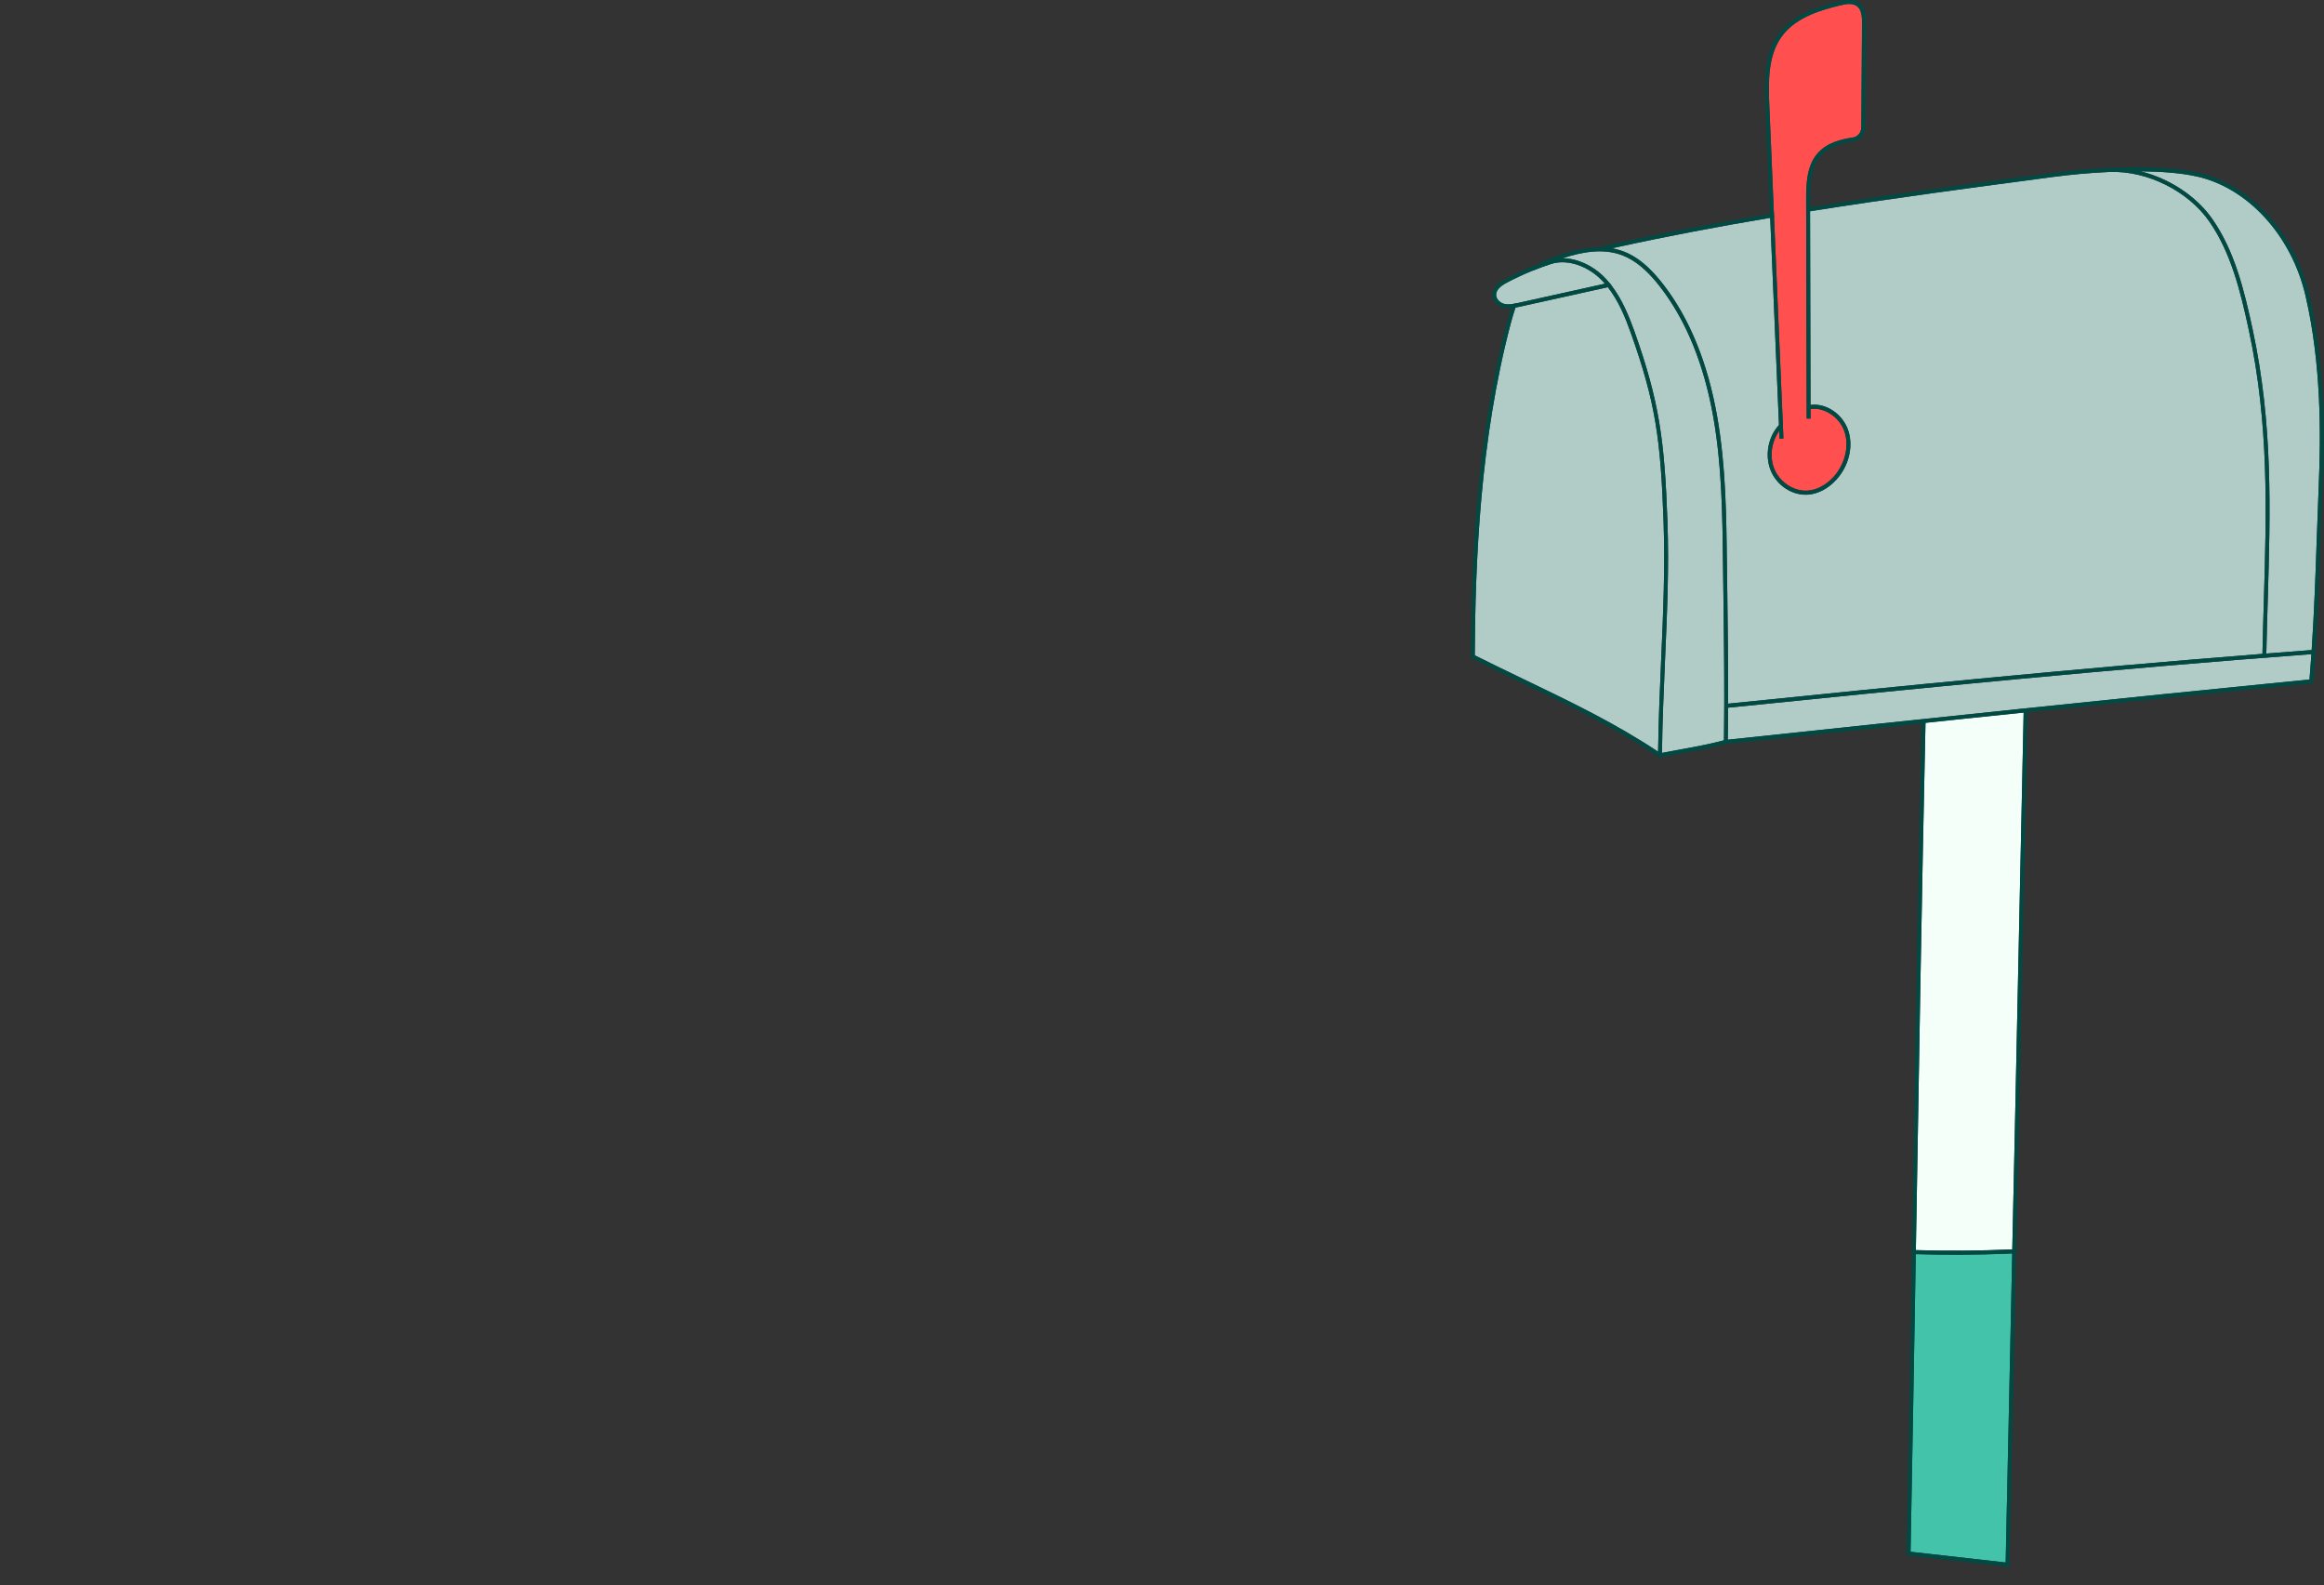
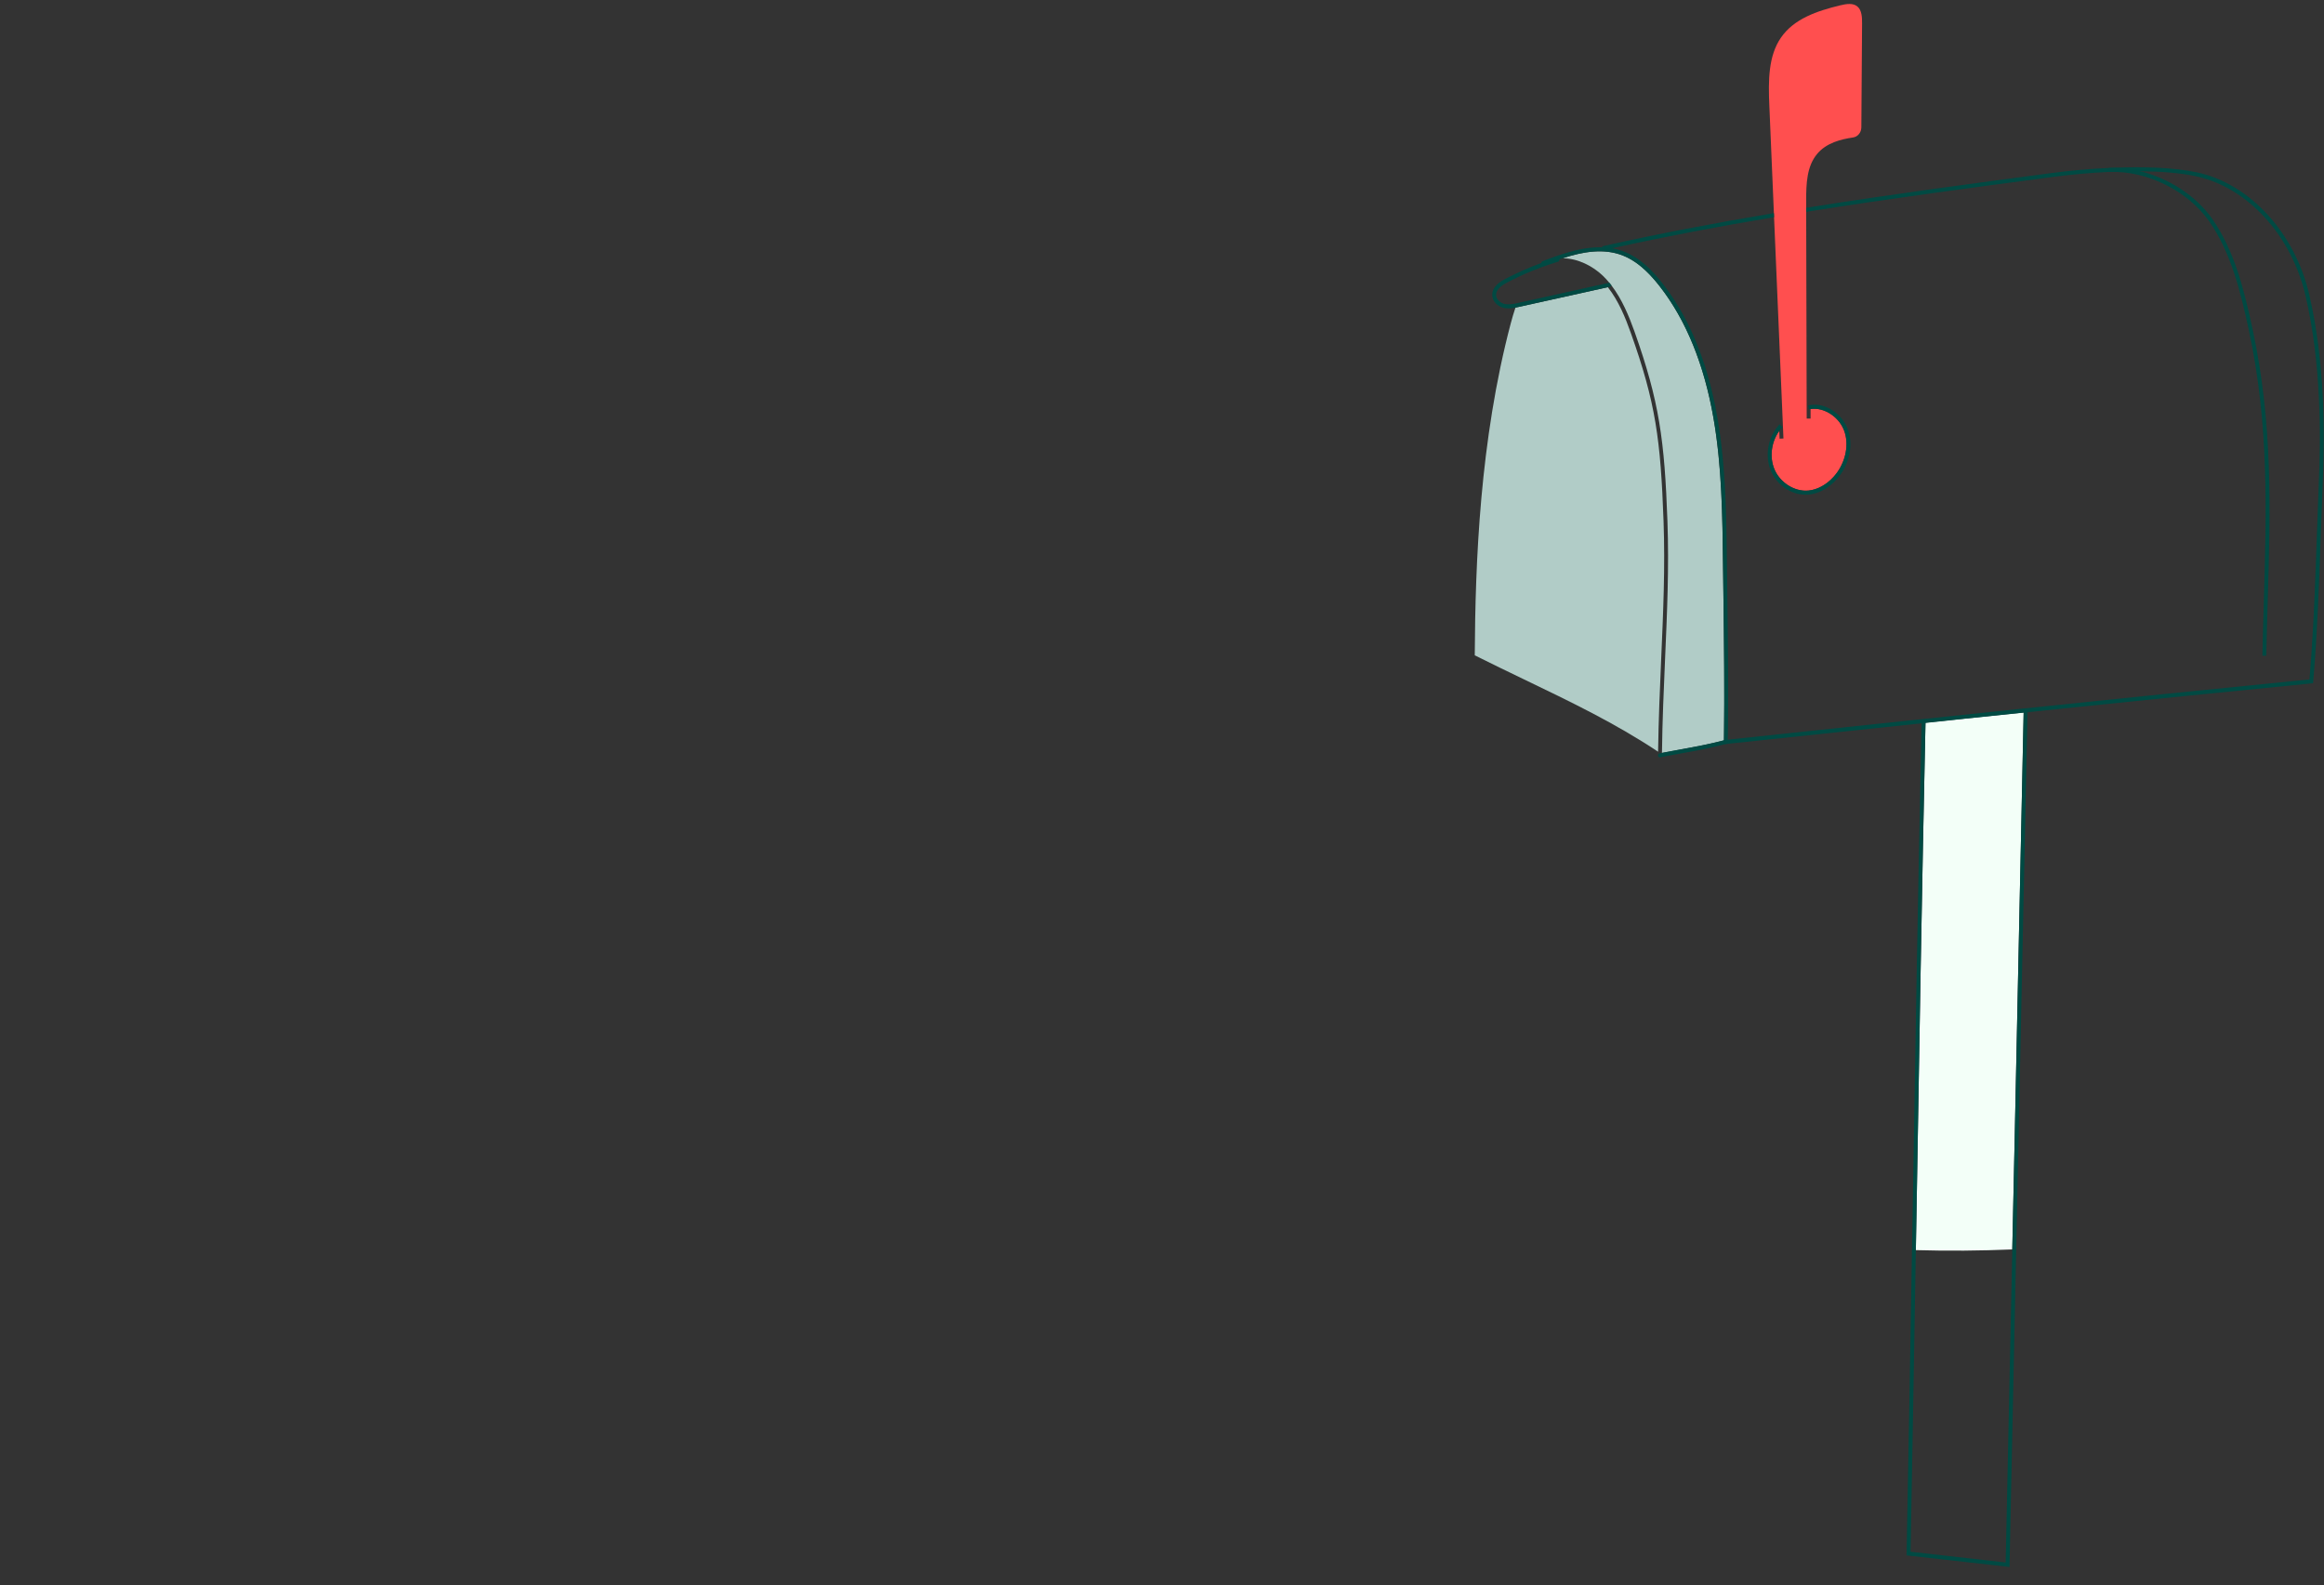
<svg xmlns="http://www.w3.org/2000/svg" viewBox="0 0 494 337">
  <rect x="0" y="0" width="494" height="337" fill="#333333" stroke="none" />
  <defs>
    <style>.cls-2{fill:#004a43}.cls-4{fill:#b1ccc7}</style>
  </defs>
  <g id="Boite_aux_lettres" transform="matrix(1.098 0 0 1.141 303.293 -7.348)">
    <g id="Calque_22">
-       <path d="M172.66 97.17c-.14 3.21-.25 6.39-.37 9.55-.24 6.73-.49 13.64-.99 20.82-2.93.21-5.86.43-8.78.65.07-3.32.17-6.56.27-9.74.52-16.96 1.02-32.97-2.91-50.6-1.67-7.48-3.52-14.68-7.8-20.59-3.12-4.31-8.36-7.57-13.88-8.9 3.95.03 7.71.3 10.76.94 9.95 2.07 18.46 11.02 21.16 22.28 3.06 12.76 2.97 25.72 2.54 35.59" class="cls-4" />
      <path d="m84.26 10.83-.14 19.35c-.01.94-.7 1.75-1.61 1.87-2.29.33-5.16.97-6.98 3.1-1.94 2.27-2.1 5.38-2.09 8.65v2.12l.1 38.5h.75v-1.78c2.68-.4 5.72 1.56 6.62 4.36.87 2.68-.01 6.02-2.19 8.3-1.4 1.47-3.12 2.37-4.85 2.53-2.71.24-5.55-1.5-6.62-4.07-.94-2.28-.53-5.06.98-7.05l.06 1.45.75-.03-1.82-41.23-.03-.76-.88-19.96c-.22-4.76-.2-9.31 2.24-12.72C71.07 9.93 75.54 8.48 80 7.44c1.27-.3 2.56-.47 3.39.24.82.69.88 1.99.87 3.15" style="fill:#ff4f4f" />
      <path d="M115.54 139.17c-.59 26.77-1.16 52.94-1.73 79.11-.15 6.97-.31 13.94-.47 20.92-6.21.25-12.45.3-18.67.13l.12-6.54c.51-29.65 1.04-60.31 1.75-91.72 6.34-.63 12.67-1.27 19-1.9" style="fill:#f3fff8" />
-       <path d="M113.33 239.95c-.42 19.02-.84 38.14-1.27 57.57l-18.41-2c.37-18.81.69-37.37 1.01-55.44 2.52.07 5.03.1 7.55.1 3.71 0 7.42-.07 11.12-.23" style="fill:#43c4aa" />
-       <path d="M171.25 128.3c-.11 1.56-.23 3.14-.37 4.73-38.03 3.61-74.13 7.29-112.35 11.19l-.27.03c.04-1.97.06-3.97.06-5.97 35.73-3.51 73.85-7.17 112.93-9.98m-9.21-9.88c-.1 3.21-.2 6.48-.27 9.83-35.77 2.7-70.62 6.05-103.45 9.28.02-6.93-.07-13.95-.16-20.8l-.07-5.19c-.11-8.99-.22-18.28-1.85-27.3-1.84-10.17-5.4-18.57-10.6-24.96-2.48-3.06-4.83-4.94-7.39-5.92-.81-.31-1.62-.52-2.45-.66l1.02-.21h.01c9.86-2.08 19.76-3.87 29.65-5.47l1.7 38.58s-.01 0 0 .01c-2.12 2.22-2.78 5.66-1.62 8.44 1.13 2.71 3.91 4.55 6.77 4.55.2 0 .4-.01.61-.02 1.9-.18 3.8-1.16 5.32-2.76 2.4-2.51 3.33-6.07 2.37-9.05-1.02-3.15-4.32-5.3-7.35-4.89l-.09-36.08c15.79-2.41 31.51-4.41 46.94-6.38 3.3-.42 7.08-.77 10.92-.94.08 0 .15-.01.23-.01 7.23-.23 15.09 3.56 19.2 9.23 4.19 5.8 6.02 12.92 7.67 20.31 3.9 17.54 3.41 33.51 2.89 50.41M34.48 59.29l-16.77 3.58c-.08.02-.16.03-.24.05-.28.06-.57.12-.87.15-.54.08-1.09.1-1.62-.02-.74-.18-1.55-.83-1.57-1.66-.01-.83.67-1.59 2.11-2.31 1.58-.8 3.2-1.53 4.85-2.18h.01c1.15-.45 2.31-.87 3.49-1.24 3.48-1.11 7.31.49 9.71 2.71.32.29.62.6.9.92" class="cls-4" />
      <path d="M57.52 144.36c-2.96.75-5.5 1.19-8.18 1.66-1.22.22-2.47.43-3.82.69.08-6.1.35-11.88.6-17.48.4-8.76.78-17.04.46-25.71-.56-15.08-1.57-22.29-6.38-35.32-1.06-2.85-2.4-6-4.46-8.59-.13-.17-.27-.33-.41-.49-.38-.46-.8-.89-1.24-1.3-1.97-1.82-4.84-3.25-7.78-3.27 3.97-1.24 7.98-1.9 11.67-.49 2.43.93 4.68 2.74 7.08 5.69 5.11 6.3 8.63 14.58 10.44 24.62 1.62 8.96 1.73 18.22 1.84 27.18l.07 5.19c.12 9.11.25 18.53.11 27.62" class="cls-4" />
      <path d="M45.37 129.2c-.25 5.53-.51 11.25-.6 17.28-8.26-5.29-16.87-9.27-25.96-13.48-3.12-1.45-6.35-2.94-9.53-4.48.1-17.38.99-40.06 6.96-61.81.27-.99.58-1.99.92-2.97.24-.04.48-.09.71-.14l17.17-3.66c2.07 2.53 3.4 5.67 4.45 8.52 4.82 13.03 5.77 19.86 6.34 35.08.32 8.65-.06 16.91-.46 25.66" class="cls-4" />
    </g>
    <g id="Calque_39">
      <path d="m67.22 46.9-.74.12c-9.89 1.6-19.79 3.39-29.65 5.47h-.01l-1.02.21h-.02c-.55.12-1.11.24-1.67.36l-.12-.53-.04-.2s.03-.01.05-.01c10.78-2.33 21.62-4.3 32.44-6.05.25-.05.5-.09.75-.13zm106.19 50.3c-.14 3.21-.25 6.39-.37 9.55-.31 8.53-.63 17.36-1.44 26.66l-.03.31-.31.03c-16.42 1.56-32.49 3.13-48.51 4.72-.25.03-.5.06-.75.08-6.33.63-12.66 1.27-19 1.9-.25.03-.5.05-.75.08-14.39 1.45-28.86 2.93-43.64 4.44l-.56.06h-.12l-.05.01h-.03l-.25.02-.07-.74.32-.03.11-.02.3-.03.27-.03c38.22-3.9 74.32-7.58 112.35-11.19.14-1.59.26-3.17.37-4.73.02-.25.04-.51.05-.76.5-7.18.75-14.09.99-20.82.12-3.16.23-6.34.37-9.55.43-9.87.52-22.83-2.54-35.59-2.7-11.26-11.21-20.21-21.16-22.28-3.05-.64-6.81-.91-10.76-.94h-.02c-1.93-.02-3.92.02-5.9.11-.08 0-.15.01-.23.01-3.84.17-7.62.52-10.92.94-15.43 1.97-31.15 3.97-46.94 6.38-.25.04-.5.08-.74.12v-.76c.24-.04.49-.08.74-.11 15.76-2.41 31.45-4.41 46.85-6.37 3.31-.42 7.11-.77 10.98-.94.16-.01.32-.02.49-.02.12-.01.25-.01.37-.01 5.86-.24 11.77-.06 16.24.86 10.23 2.12 18.96 11.3 21.73 22.84 3.08 12.84 2.99 25.87 2.56 35.79Z" class="cls-2" />
      <path d="M162.79 118.45c-.1 3.18-.2 6.42-.27 9.74 0 .14-.01.27-.01.41h-.75c0-.12 0-.24.01-.35.07-3.35.17-6.62.27-9.83.52-16.9 1.01-32.87-2.89-50.41-1.65-7.39-3.48-14.51-7.67-20.31-4.11-5.67-11.97-9.46-19.2-9.23-.08 0-.15.01-.23.01l-.03-.74c.17-.02.33-.02.49-.02.12-.01.25-.01.37-.01 1.75 0 3.54.22 5.3.65h.02c5.52 1.33 10.76 4.59 13.88 8.9 4.28 5.91 6.13 13.11 7.8 20.59 3.93 17.63 3.43 33.64 2.91 50.6" class="cls-2" />
-       <path d="m171.68 128.27-.43.03c-39.08 2.81-77.2 6.47-112.93 9.98-.05 0-.1.01-.15.01-.11 0-.22.02-.33.03l-.07-.74c.14-.01.28-.03.42-.04.04 0 .09-.01.13-.01 32.83-3.23 67.68-6.58 103.45-9.28l.75-.06c2.92-.22 5.85-.44 8.78-.65.11 0 .22-.01.33-.02zM85.01 10.84l-.14 19.34c-.01 1.31-.98 2.44-2.26 2.62-2.16.3-4.85.9-6.51 2.84-1.78 2.07-1.92 5.04-1.91 8.16v2l.09 36.08v2.54h-.75l-.09-38.5v-.76l-.01-1.36c-.01-3.27.15-6.38 2.09-8.65 1.82-2.13 4.69-2.77 6.98-3.1.91-.12 1.6-.93 1.61-1.87l.14-19.35c.01-1.16-.05-2.46-.87-3.15-.83-.71-2.12-.54-3.39-.24-4.46 1.04-8.93 2.49-11.45 6.02-2.44 3.41-2.46 7.96-2.24 12.72l.88 19.96.03.76 1.82 41.23-.75.03-.06-1.45-.05-1.1s-.01-.01 0-.01l-1.7-38.58-.04-.75-.88-20.06c-.22-4.89-.2-9.58 2.38-13.19 2.66-3.72 7.29-5.23 11.89-6.31 1.39-.32 2.96-.53 4.05.39 1.07.91 1.14 2.41 1.13 3.74Z" class="cls-2" />
      <path d="M79.26 95.82c-1.52 1.6-3.42 2.58-5.32 2.76-.21.01-.41.02-.61.02-2.86 0-5.64-1.84-6.77-4.55-1.16-2.78-.5-6.22 1.62-8.44v-.01s.07-.08.11-.12l.53.53c-.22.22-.42.45-.59.7-1.51 1.99-1.92 4.77-.98 7.05 1.07 2.57 3.91 4.31 6.62 4.07 1.73-.16 3.45-1.06 4.85-2.53 2.18-2.28 3.06-5.62 2.19-8.3-.9-2.8-3.94-4.76-6.62-4.36-.1.01-.2.03-.3.05l-.16-.73c.15-.03.3-.06.45-.08 3.03-.41 6.33 1.74 7.35 4.89.96 2.98.03 6.54-2.37 9.05m37.04 42.94c0 .11 0 .22-.01.33-.58 26.81-1.16 53.01-1.73 79.21-.15 6.95-.31 13.9-.46 20.87 0 .25-.01.5-.02.75-.42 19.17-.84 38.44-1.27 58.02v.41l-19.93-2.15v-.35c.39-18.93.71-37.62 1.03-55.79.01-.25.01-.5.01-.75l.12-6.53c.51-29.63 1.04-60.25 1.75-91.63 0-.14.01-.28.01-.42l.75.02c0 .11 0 .21-.01.32-.71 31.41-1.24 62.07-1.75 91.72l-.12 6.54c0 .25 0 .5-.01.75-.32 18.07-.64 36.63-1.01 55.44l18.41 2c.43-19.43.85-38.55 1.27-57.57.01-.25.01-.5.01-.75.16-6.98.32-13.95.47-20.92.57-26.17 1.14-52.34 1.73-79.11 0-.14.01-.28.01-.42h.75Z" class="cls-2" />
-       <path d="M114.1 239.17c0 .25-.01.5-.02.75q-.375.03-.75.03c-3.7.16-7.41.23-11.12.23-2.52 0-5.03-.03-7.55-.1-.25-.01-.5-.01-.75-.02.01-.25.01-.5.01-.75.25.01.5.01.75.02 6.22.17 12.46.12 18.67-.13.25 0 .51-.01.76-.03M46.58 103.52c-.56-15.08-1.57-22.29-6.38-35.32-1.06-2.85-2.4-6-4.46-8.59-.13-.17-.27-.33-.41-.49-.38-.46-.8-.89-1.24-1.3-1.97-1.82-4.84-3.25-7.78-3.27h-.01c-.25 0-.49.01-.74.03-.64.05-1.29.17-1.92.37-.29.1-.57.2-.85.33-.21.1-.42.2-.62.32-.66.35-1.25.79-1.79 1.3 1.15-.45 2.31-.87 3.49-1.24 3.48-1.11 7.31.49 9.71 2.71.32.29.62.6.9.92.2.21.38.43.56.65 2.07 2.53 3.4 5.67 4.45 8.52 4.82 13.03 5.77 19.86 6.34 35.08.32 8.65-.06 16.91-.46 25.66-.25 5.53-.51 11.25-.6 17.28-8.26-5.29-16.87-9.27-25.96-13.48-3.12-1.45-6.35-2.94-9.53-4.48.1-17.38.99-40.06 6.96-61.81.27-.99.58-1.99.92-2.97.1-.28.2-.55.31-.82-.28.06-.57.12-.87.15-.09.26-.18.52-.27.79-.3.88-.57 1.77-.81 2.65-6.03 21.94-6.9 44.79-6.99 62.24 0 .15.08.28.21.34 3.26 1.58 6.56 3.11 9.75 4.59 9.27 4.28 18.03 8.34 26.41 13.78.06.05.14.08.23.08.03 0 .05 0 .07-.01.02 0 .03-.01.05-.01s.04-.01.06-.02c.12-.07.2-.19.2-.33 0-.15 0-.31.01-.46.08-6.1.35-11.88.6-17.48.4-8.76.78-17.04.46-25.71" class="cls-2" />
      <path d="M58.32 137.53q.015.375 0 .75c0 2-.02 4-.06 5.97v.41c0 .17-.11.31-.28.36-.03.01-.07.02-.1.02h-.03c-3.06.78-5.64 1.24-8.38 1.71-1.33.24-2.72.47-4.22.76-.02 0-.03.01-.05.01-.02.01-.04.01-.07.01-.09 0-.17-.03-.23-.08a.37.37 0 0 1-.14-.22c-.03-.21.1-.4.3-.44.16-.03.31-.06.46-.09 1.35-.26 2.6-.47 3.82-.69 2.68-.47 5.22-.91 8.18-1.66.14-9.09.01-18.51-.11-27.62l-.07-5.19c-.11-8.96-.22-18.22-1.84-27.18-1.81-10.04-5.33-18.32-10.44-24.62-2.4-2.95-4.65-4.76-7.08-5.69-3.69-1.41-7.7-.75-11.67.49h-.01c-.21.07-.43.14-.64.21-1.01.33-2.01.69-3 1.06a.39.39 0 0 1-.49-.22c-.02-.05-.03-.11 0-.16 0-.14.09-.27.23-.32 3.81-1.42 7.77-2.72 11.6-2.59.6.02 1.2.08 1.79.17h.02c.83.14 1.64.35 2.45.66 2.56.98 4.91 2.86 7.39 5.92 5.2 6.39 8.76 14.79 10.6 24.96 1.63 9.02 1.74 18.31 1.85 27.3l.07 5.19c.09 6.85.18 13.87.16 20.8Z" class="cls-2" />
      <path d="M35.74 59.61c-.04.12-.14.21-.28.24l-.42.09-17.17 3.66c-.23.05-.47.1-.71.14-.27.06-.55.1-.83.12-.18.02-.35.03-.53.03-.33 0-.66-.03-.99-.11-1.05-.25-2.12-1.15-2.15-2.38-.03-1.7 1.89-2.67 2.52-2.99 2.26-1.14 4.59-2.14 6.98-2.97.49-.18.99-.34 1.48-.49.52-.17 1.03-.33 1.55-.48.14-.04.29 0 .37.11q.075.06.09.15c0 .01.01.02.01.03.04.18-.07.37-.26.43-.51.15-1.02.3-1.53.47-1.18.37-2.34.79-3.49 1.24h-.01c-1.65.65-3.27 1.38-4.85 2.18-1.44.72-2.12 1.48-2.11 2.31.02.83.83 1.48 1.57 1.66.53.12 1.08.1 1.62.02.3-.03.59-.09.87-.15.08-.02.16-.03.24-.05l16.77-3.58.82-.17s.02-.01.03 0c.14.16.28.32.41.49" class="cls-2" />
    </g>
  </g>
</svg>